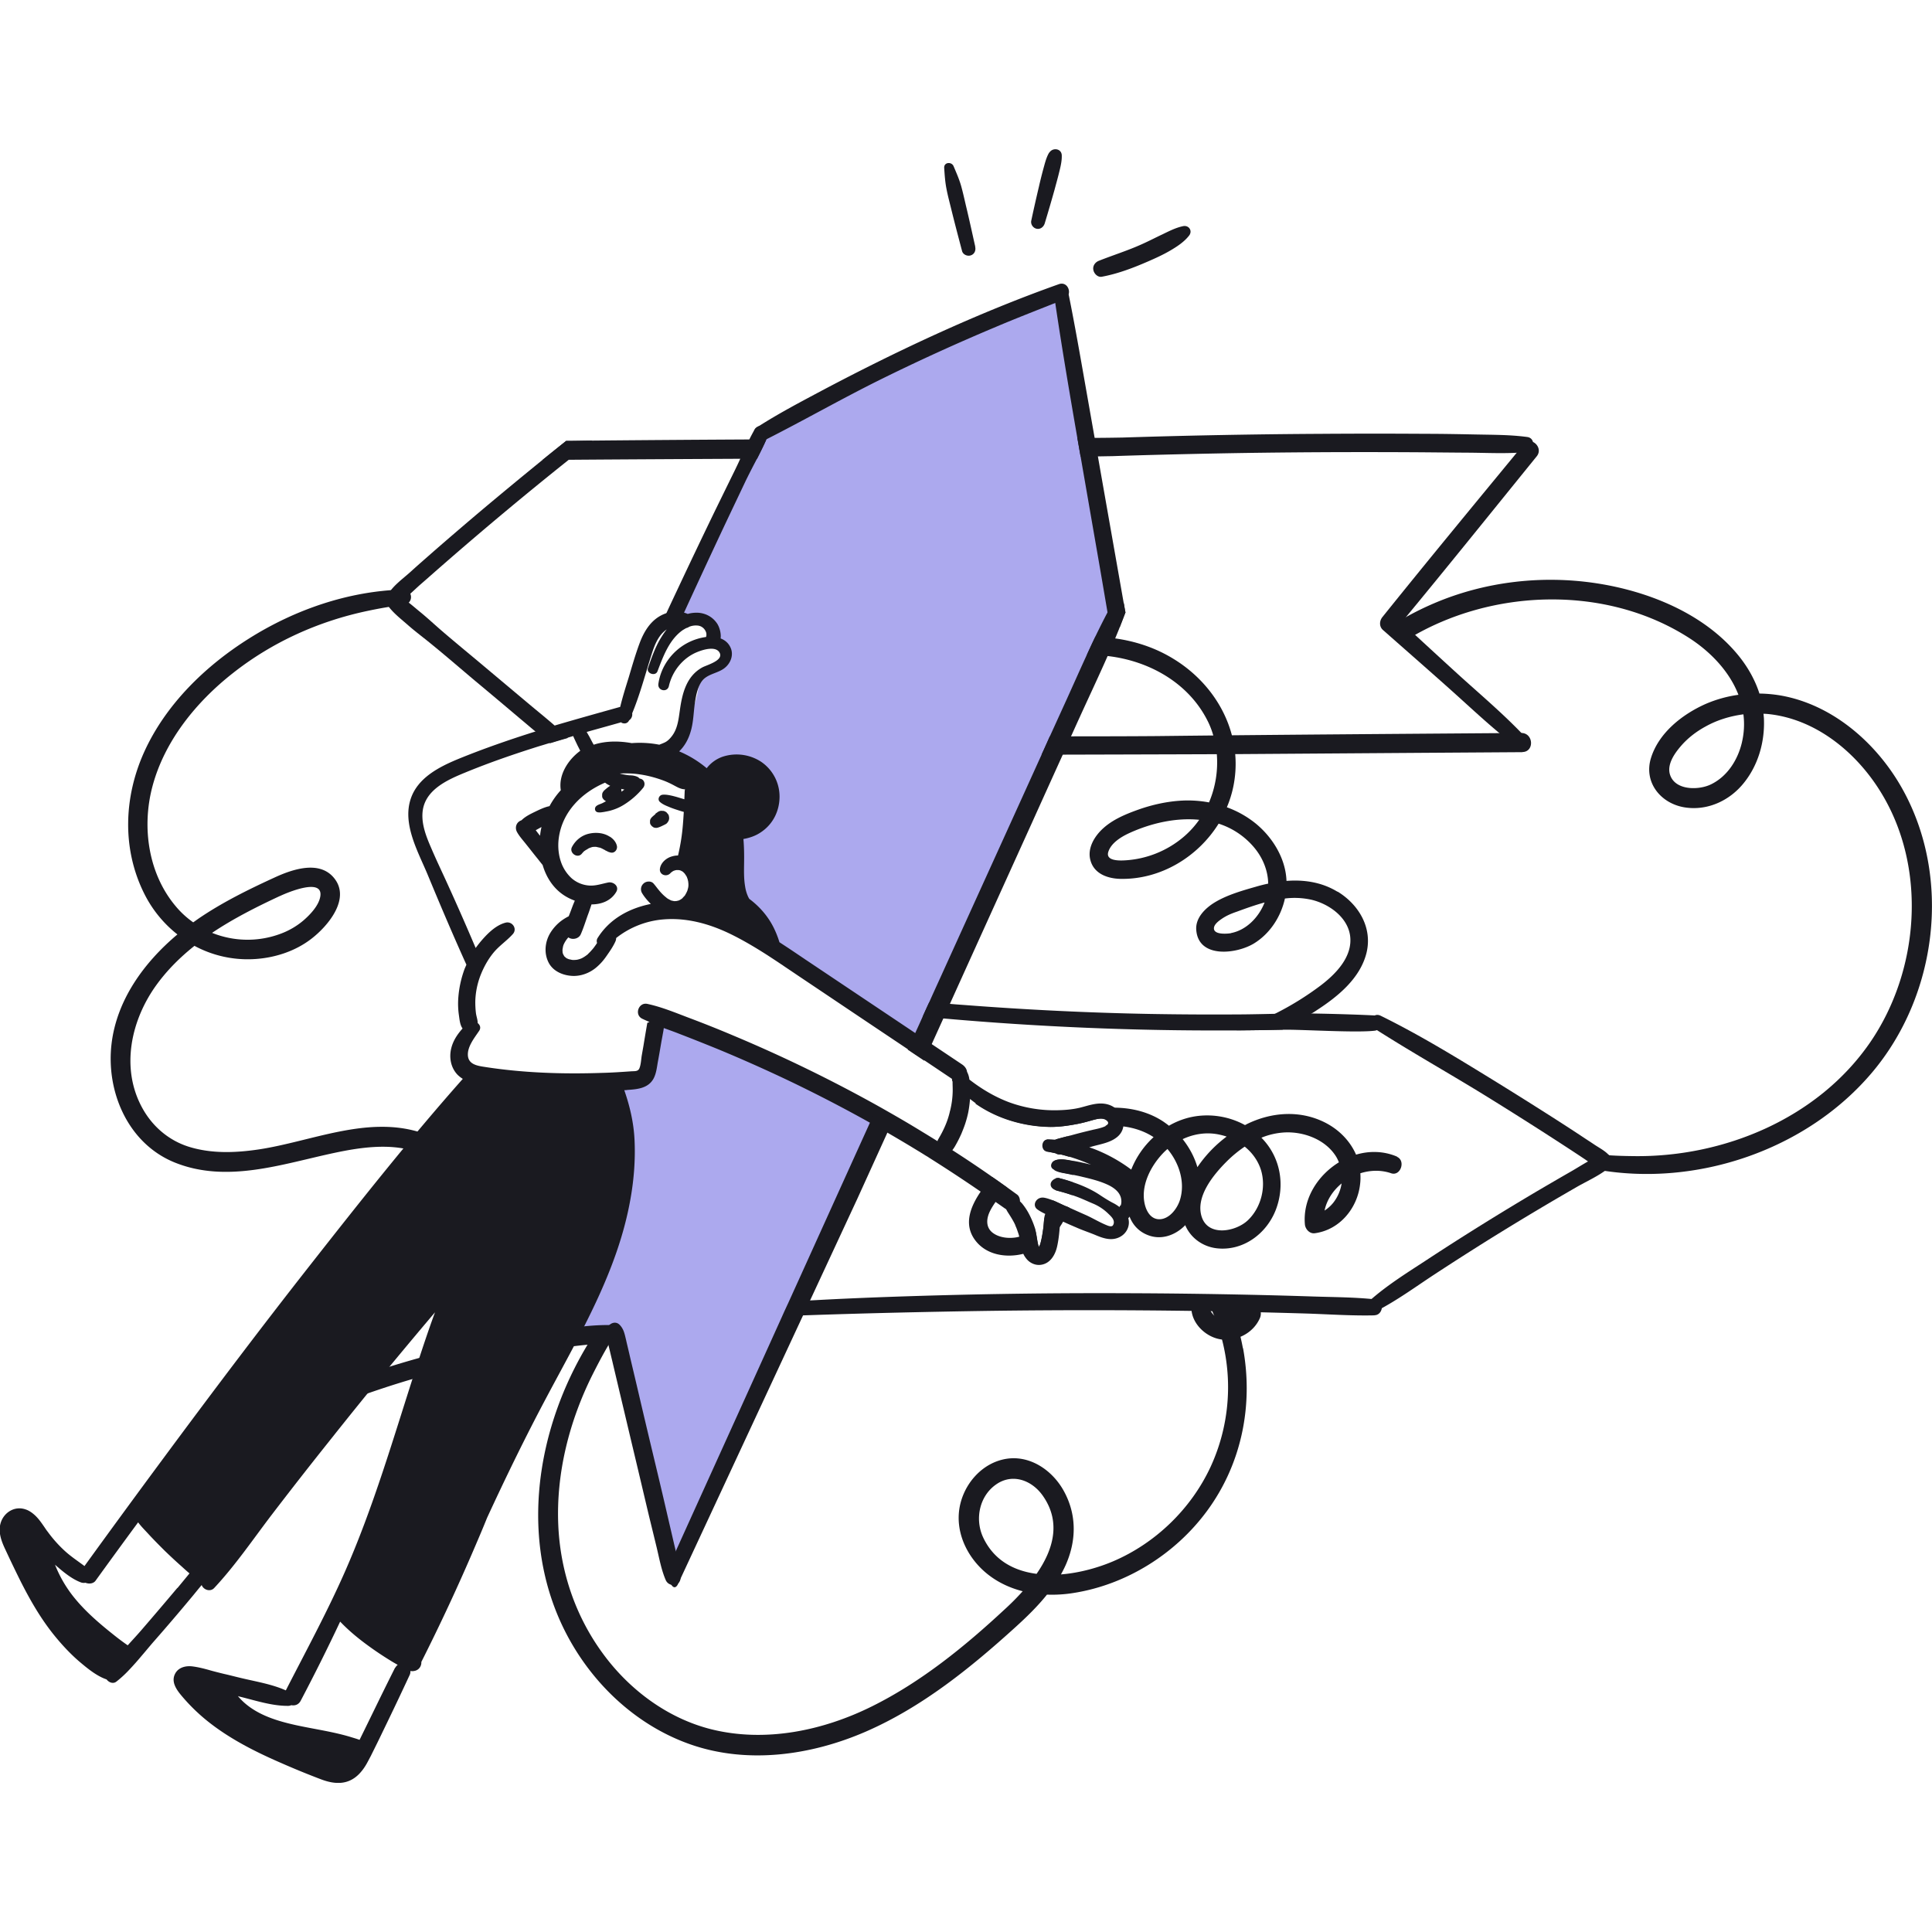
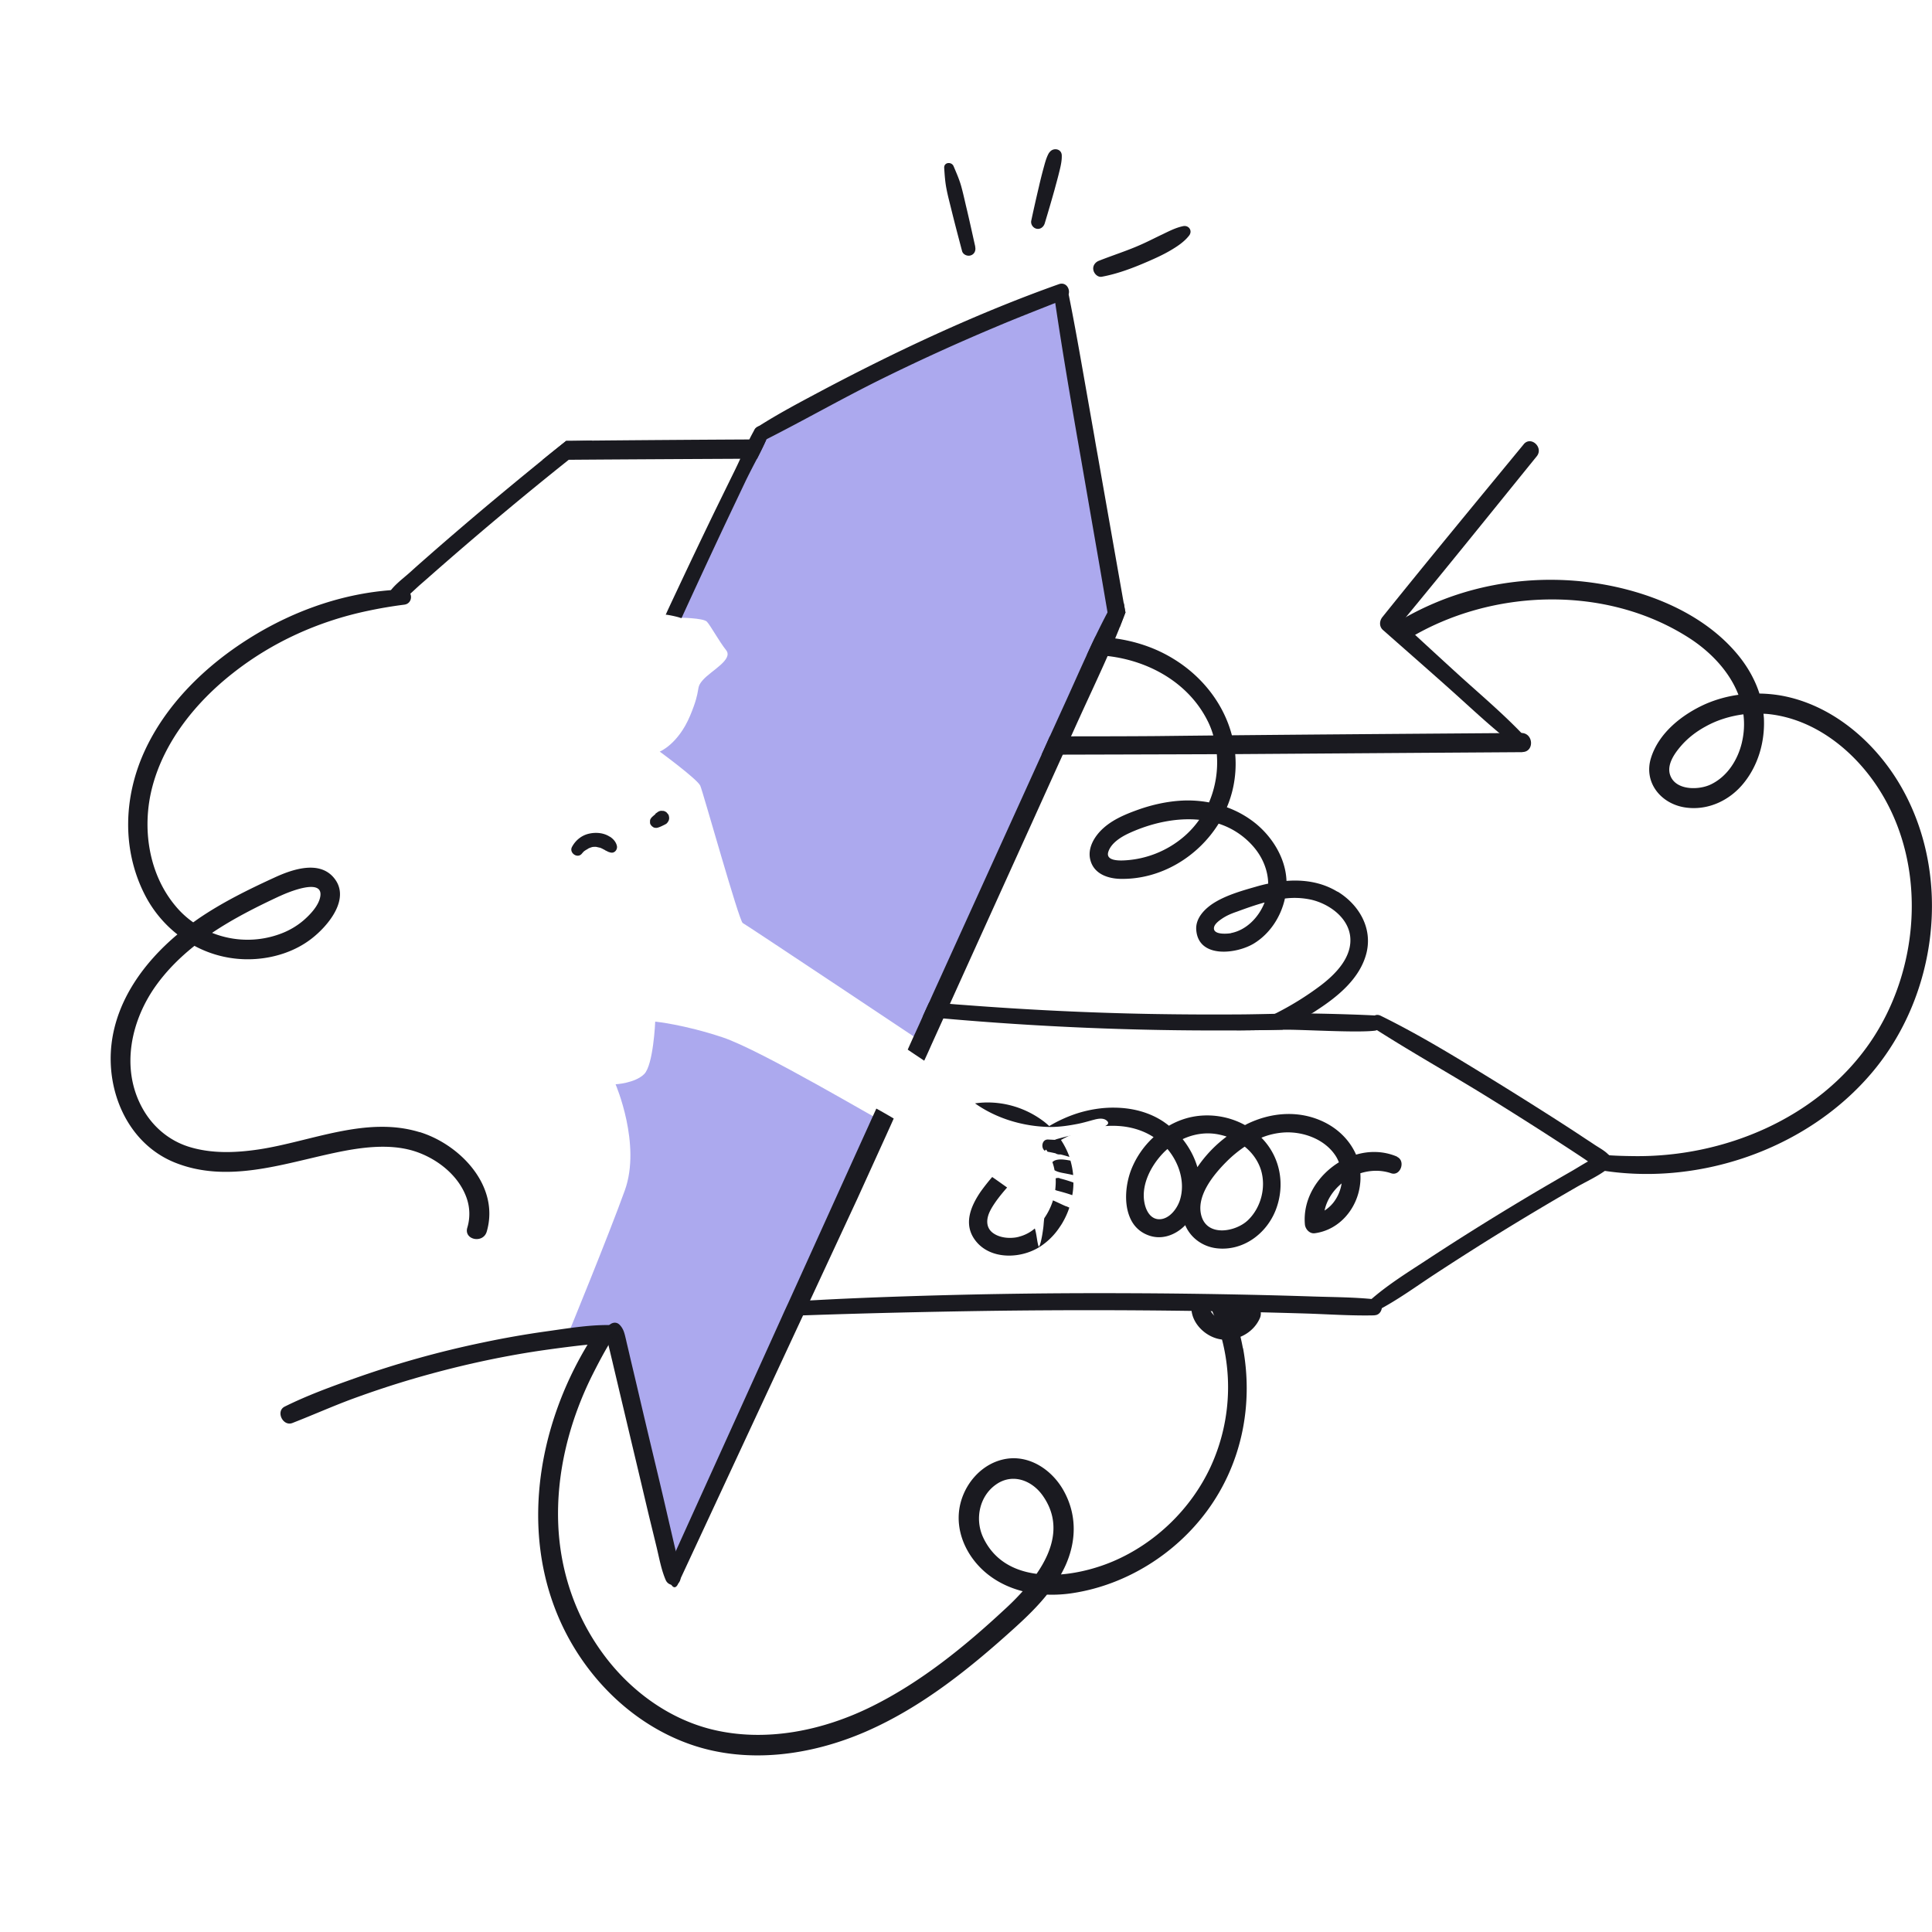
<svg xmlns="http://www.w3.org/2000/svg" width="230" height="230" fill="none">
  <g clip-path="url(#a)">
    <path fill="#1A1A20" d="M127.395 135.186c-.524.134-1.048.269-1.573.417-.08.027-.161.054-.242.094l-.82-.04c-.712-.027-.874.968-.39 1.331.054-.041.121-.081.175-.135.054.081.108.175.161.256.323.053.632.12.942.188a.884.884 0 0 0 .591.134c.363.081.713.188 1.076.296a9.441 9.441 0 0 0-1.009-2.017c.35-.201.713-.376 1.089-.551v.027Zm-.497 8.416c-.511-.215-1.022-.484-1.546-.699-.027.081-.041.148-.067.215a7.807 7.807 0 0 1-.968 1.909c-.054.35-.068.726-.108 1.076-.081.618-.175 1.25-.336 1.855-.013.054-.04.107-.04.161-.054.121-.108.215-.162.323a1.877 1.877 0 0 1-.107-.336c-.121-.538-.175-1.17-.336-1.748 0-.04-.027-.067-.041-.108a4.646 4.646 0 0 1-1.842.968c-.107.041-.215.054-.322.081-.914.161-2.003.054-2.77-.484-.941-.659-.847-1.748-.376-2.675.188-.377.417-.726.659-1.076.416-.591.887-1.156 1.358-1.694-.592-.417-1.184-.847-1.775-1.25a25.558 25.558 0 0 0-1.358 1.721c-1.264 1.842-2.057 3.925-.686 5.781 1.304 1.774 3.684 2.164 5.754 1.64a6.831 6.831 0 0 0 1.896-.793 8.107 8.107 0 0 0 2.433-2.393c.148-.215.283-.417.404-.646a9.211 9.211 0 0 0 .739-1.667c-.121-.053-.255-.121-.376-.161h-.027Zm-.74-3.348a.854.854 0 0 0-.484.027c.027.457 0 .914-.053 1.385.053.027.121.04.174.067.632.162 1.251.336 1.856.551.08-.416.121-.833.134-1.25v-.255a15.285 15.285 0 0 0-1.64-.498l.013-.027Zm1.291-2.083c-.618-.108-1.344-.256-1.922 0-.081.04-.162.107-.242.174.107.31.201.632.255.968.457.269 1.022.323 1.533.431.228.04.457.094.685.147a9.09 9.09 0 0 0-.322-1.72h.013Zm38.88-.471c-1.6-.686-3.307-.712-4.893-.242-.713-1.627-2.017-2.971-3.684-3.818-2.971-1.506-6.386-1.264-9.33.188-.068.04-.135.081-.215.108-2.004-1.103-4.437-1.439-6.669-.888a9.156 9.156 0 0 0-2.379.968c-.188-.161-.39-.295-.592-.443-1.721-1.17-3.778-1.681-5.834-1.708-1.533-.027-3.079.229-4.518.686a16.3 16.3 0 0 0-3.307 1.506 8.245 8.245 0 0 0-.847-.699c-2.299-1.667-5.189-2.407-7.986-2.004 2.582 1.829 5.795 2.77 8.968 2.81 1.115 0 2.191-.161 3.293-.376.538-.108 1.062-.256 1.587-.403.511-.135 1.25-.377 1.747-.041.431.296.256.538-.107.713a11.412 11.412 0 0 1 2.151.04c1.291.161 2.527.565 3.616 1.277a10.488 10.488 0 0 0-2.662 3.872c-.631 1.627-.887 3.859-.201 5.579.376.968 1.062 1.762 2.137 2.192 1.573.645 3.227.08 4.397-1.062.04-.041.067-.068.094-.108.645 1.533 2.084 2.554 3.724 2.756 3.146.377 5.969-1.721 7.071-4.598 1.13-2.971.538-6.278-1.721-8.564a8.53 8.53 0 0 1 2.851-.631c2.204-.081 4.638.82 5.915 2.688.188.269.336.565.457.874-2.514 1.546-4.316 4.343-4.047 7.394.054.565.565 1.13 1.17 1.049 2.958-.39 5.095-2.971 5.404-5.875.054-.43.054-.847.027-1.264 1.183-.376 2.474-.416 3.671 0 1.115.377 1.761-1.492.685-1.963l.027-.013Zm-25.853 5.136c-.309 1.008-1.223 2.258-2.393 2.312-.995.04-1.546-.82-1.774-1.68-.578-2.205.632-4.585 2.124-6.158.175-.188.363-.363.551-.524 1.385 1.64 2.138 3.952 1.492 6.05Zm.31-7.22c1.317-.618 2.796-.86 4.275-.564.322.067.645.147.968.255a15.169 15.169 0 0 0-3.482 3.643c-.35-1.21-.968-2.352-1.761-3.347v.013Zm7.757 9.666c-1.412 1.331-4.665 1.977-5.472-.389-.807-2.393 1.385-5.042 2.944-6.601a14.542 14.542 0 0 1 2.165-1.788c.887.712 1.586 1.667 1.936 2.782.632 2.071 0 4.504-1.573 5.996Zm10.177-2.097a4.261 4.261 0 0 1-1.035.928c.268-1.277 1.021-2.393 2.03-3.227a4.875 4.875 0 0 1-.995 2.299Z" />
    <path fill="#ACA9EE" d="M78.002 121.621s-.215 5.163-1.317 6.251c-1.103 1.089-3.402 1.21-3.402 1.21s3.079 7.139 1.103 12.624c-1.977 5.486-6.803 17.236-6.803 17.236l5.821-.444s6.803 29.738 6.91 29.415c.108-.322 25.356-54.219 24.912-54.327-.443-.107-14.6-8.564-19.211-10.096-4.612-1.533-8.013-1.869-8.013-1.869Zm2.878-48.103 9.746-22.128s17.343-9.438 21.726-11.858c4.382-2.42 13.605-4.611 13.605-4.611s7.354 36.54 6.91 37.535c-.443.995-23.271 51.477-23.271 51.477S88.852 110.1 88.421 109.884c-.43-.215-4.719-15.581-5.055-16.347-.336-.767-4.826-4.06-4.826-4.06s2.191-.874 3.616-4.276c1.425-3.401.565-3.172 1.546-4.275.982-1.102 3.617-2.42 2.743-3.522-.874-1.103-1.869-2.958-2.299-3.402-.444-.443-3.267-.47-3.267-.47v-.014Z" />
    <path fill="#1A1A20" d="M159.204 106.147c-1.856-1.129-3.953-1.439-6.05-1.277-.094-2.676-1.667-5.217-3.711-6.87a11.883 11.883 0 0 0-3.388-1.896 12.97 12.97 0 0 0 .74-2.326 13.42 13.42 0 0 0 .255-3.993 13.482 13.482 0 0 0-.39-2.231c-.981-3.778-3.562-7.072-7.044-9.169-2.098-1.277-4.437-2.044-6.83-2.38a20.312 20.312 0 0 0-2.379-.215 106.2 106.2 0 0 0-1.022 2.192c.591 0 1.169 0 1.747.04.256.013.498.04.753.08 4.894.565 9.586 3.173 11.858 7.677.296.578.524 1.17.699 1.788.215.726.363 1.466.417 2.219a12.181 12.181 0 0 1-.928 5.74 13.743 13.743 0 0 0-3.24-.215c-1.721.094-3.441.47-5.068 1.035-1.519.538-3.092 1.17-4.302 2.272-1.022.928-1.909 2.366-1.506 3.805.444 1.627 2.084 2.178 3.603 2.205 4.773.08 9.196-2.622 11.656-6.574a9.177 9.177 0 0 1 4.1 2.688c1.103 1.251 1.775 2.824 1.802 4.45a18.71 18.71 0 0 0-1.492.377c-1.6.457-3.335.954-4.773 1.801-1.17.686-2.42 1.869-2.299 3.348.269 3.442 4.867 2.85 6.91 1.573 1.882-1.17 3.173-3.173 3.644-5.324a9.3 9.3 0 0 1 3.105.134c2.07.471 4.329 2.03 4.652 4.276.349 2.487-1.681 4.557-3.482 5.928a35.391 35.391 0 0 1-5.499 3.402 37.558 37.558 0 0 1-4.611 1.949c1.855 0 3.697-.04 5.566-.081a36.557 36.557 0 0 0 3.401-1.895c.215-.121.444-.269.659-.417 2.514-1.627 5.189-3.805 5.929-6.856.712-2.985-.942-5.728-3.442-7.26h-.04Zm-18.325-6.494a11.839 11.839 0 0 1-6.95 2.77c-.686.04-2.366.081-1.976-1.049.349-1.035 1.519-1.748 2.446-2.178 2.568-1.183 5.566-1.882 8.363-1.6a10.911 10.911 0 0 1-1.883 2.057Zm5.66 11.441c-.484.081-2.151.215-2.016-.672.067-.43.605-.82.941-1.049.551-.376 1.129-.618 1.761-.833 1.062-.39 2.178-.793 3.321-1.103-.673 1.735-2.151 3.294-4.007 3.644v.013Zm-96.581 23.689c-6.332-1.95-12.866 1.089-19.09 2.043-2.77.417-5.647.538-8.35-.296-2.433-.752-4.396-2.446-5.606-4.678-2.594-4.773-1.29-10.527 1.802-14.721 1.277-1.735 2.783-3.213 4.436-4.531a13.333 13.333 0 0 0 6.937 1.586c2.474-.107 5.015-.9 6.991-2.433 2.003-1.546 4.786-4.867 2.595-7.34-1.788-2.017-4.988-.874-7.018.067-3.105 1.425-6.184 2.944-9.007 4.867-.215.148-.43.309-.646.457a10.739 10.739 0 0 1-2.043-1.869c-3.32-3.899-4.1-9.478-2.81-14.318 1.439-5.418 5.216-10.056 9.559-13.47 4.719-3.725 10.258-6.212 16.12-7.435a51.903 51.903 0 0 1 4.288-.726c1.143-.135 1.062-1.829-.108-1.802-6.493.175-12.88 2.38-18.35 5.822-5.204 3.266-9.923 7.85-12.49 13.51-2.42 5.351-2.662 11.482-.027 16.806a14.287 14.287 0 0 0 3.98 4.92c-3.967 3.334-7.207 7.771-7.839 13.001-.685 5.713 1.95 11.884 7.502 14.143 6.238 2.527 12.84.174 19.05-1.143 3.227-.686 6.978-1.223 10.137.027 2.407.941 4.679 2.823 5.566 5.31a5.709 5.709 0 0 1 .094 3.576c-.43 1.452 1.882 1.923 2.312.471 1.587-5.418-3.145-10.365-7.985-11.858v.014Zm-16.604-28.125c.834-.39 5.176-2.245 4.773.081-.188 1.088-1.21 2.151-2.017 2.85a9.04 9.04 0 0 1-2.742 1.586c-2.69.995-5.58.901-8.12-.121 2.54-1.707 5.323-3.106 8.093-4.396h.013Zm44.689-9.747c-.162.121-.31.255-.458.39l-.12.161a.565.565 0 0 0-.081.283v.188a.5.5 0 0 0 .094.269c.04.053.08.094.12.148l.162.12a.562.562 0 0 0 .282.081c.095.014.189 0 .283-.027.161-.053.31-.107.47-.188a7.21 7.21 0 0 0 .457-.228.599.599 0 0 0 .243-.242.662.662 0 0 0 .147-.31.71.71 0 0 0 0-.336.557.557 0 0 0-.12-.309c-.054-.054-.095-.108-.148-.175a.82.82 0 0 0-.404-.201c-.08 0-.148 0-.228-.014a.805.805 0 0 0-.417.135c-.108.08-.229.161-.336.242l.053.013Zm-5.445 2.702c-.713-.47-1.627-.55-2.433-.376-.901.188-1.64.78-2.07 1.586-.377.699.644 1.439 1.169.807.053-.067.107-.121.161-.188l.08-.081c.135-.108.27-.188.418-.269.053-.027.16-.121.215-.121 0 0-.175.067-.014 0 .027 0 .054-.027.094-.04l.242-.081c.068-.013.108-.027.135-.027.067 0 .148-.013.215-.013h.12c.081.013.418.094.498.107.027 0 .054.027.08.027.068.027.135.067.203.094.08.041.147.081.228.121a.3.3 0 0 1 .108.068c.053.026.269.134.255.121.067.04.108.067.175.08.12.041.228.081.363.081.39 0 .672-.403.605-.78-.094-.484-.444-.874-.847-1.13v.014Z" />
-     <path fill="#1A1A20" d="M125.675 140.295c-.282.094-.511.322-.578.551-.094.376.148.672.524.82.067-.457.081-.928.054-1.385v.014Zm-.377-1.95c-.201.229-.255.578.027.807l.242.161a7.962 7.962 0 0 0-.255-.968h-.014Zm-.954 4.249c-.941-.202-1.546.874-.847 1.384.282.202.605.377.941.538a1.688 1.688 0 0 0-.121.511c.417-.592.753-1.25.968-1.909.027-.081.04-.148.067-.215-.336-.121-.658-.242-1.008-.309Zm.202-5.741s-.121.081-.175.135a.795.795 0 0 0 .282.121c0-.081-.04-.162-.094-.256h-.013Zm-2.004 7.838a7.38 7.38 0 0 0-.981-1.506.905.905 0 0 0-.161-.161c0-.309-.094-.619-.336-.807l-1.17-.847a20.885 20.885 0 0 0-1.358 1.694c.363.256.713.498 1.076.753.053.04.121.081.188.121.081.135.148.282.242.417.269.417.524.82.753 1.264 0 .026.08.147.08.174.041.121.095.242.148.363.094.242.175.484.256.726.04.121.067.242.094.336a4.66 4.66 0 0 0 1.842-.968 10.596 10.596 0 0 0-.632-1.559h-.041Zm3.133-4.396c-.282.094-.511.322-.578.551-.094.376.148.672.524.82.067-.457.081-.928.054-1.385v.014Zm-.377-1.95c-.201.229-.255.578.027.807l.242.161a7.962 7.962 0 0 0-.255-.968h-.014Zm-.954 4.249c-.941-.202-1.546.874-.847 1.384.282.202.605.377.941.538a1.688 1.688 0 0 0-.121.511c.417-.592.753-1.25.968-1.909.027-.081.04-.148.067-.215-.336-.121-.658-.242-1.008-.309Zm.202-5.741s-.121.081-.175.135a.795.795 0 0 0 .282.121c0-.081-.04-.162-.094-.256h-.013Zm-2.004 7.838a7.38 7.38 0 0 0-.981-1.506.905.905 0 0 0-.161-.161c0-.309-.094-.619-.336-.807l-1.17-.847a20.885 20.885 0 0 0-1.358 1.694c.363.256.713.498 1.076.753.053.04.121.081.188.121.081.135.148.282.242.417.269.417.524.82.753 1.264 0 .026.08.147.08.174.041.121.095.242.148.363.094.242.175.484.256.726.04.121.067.242.094.336a4.66 4.66 0 0 0 1.842-.968 10.596 10.596 0 0 0-.632-1.559h-.041Zm3.133-4.396c-.282.094-.511.322-.578.551-.094.376.148.672.524.82.067-.457.081-.928.054-1.385v.014Zm-.121-.982a7.787 7.787 0 0 0-.256-.968c-.201.229-.255.578.027.807l.242.161h-.013Zm-2.044 4.665c.283.202.605.377.942.538a1.63 1.63 0 0 0-.121.511c.416-.592.752-1.25.967-1.909.027-.081.041-.148.068-.215-.336-.121-.659-.242-1.009-.309-.941-.202-1.546.874-.847 1.384Zm1.197-6.869a1.336 1.336 0 0 0-.161-.256c-.054.04-.121.081-.175.135a.795.795 0 0 0 .282.121h.054Zm-3.133 6.09s-.107-.121-.161-.162c0-.309-.094-.618-.336-.806l-1.17-.847c-.47.537-.941 1.102-1.357 1.694.363.255.712.497 1.075.753.054.04.121.08.188.121.081.134.148.282.242.416.269.417.525.82.753 1.264 0 .027.081.148.081.175.04.121.094.242.148.363.094.242.175.484.255.726.041.121.067.242.094.336a4.685 4.685 0 0 0 1.842-.968 10.499 10.499 0 0 0-.632-1.56 7.444 7.444 0 0 0-.981-1.505h-.041Zm13.592-3.59c-.161-.121-.322-.255-.484-.363a18.541 18.541 0 0 0-4.396-2.447c-.201-.08-.417-.148-.618-.215.121-.027.228-.054.336-.094.914-.255 2.016-.43 2.81-.995.551-.376.833-.874.914-1.384.121-.821-.269-1.681-.995-2.219a2.687 2.687 0 0 0-1.035-.457c-1.076-.228-2.138.188-3.173.444-.928.215-1.869.282-2.81.296a15.697 15.697 0 0 1-5.512-.928c-1.721-.632-3.347-1.6-4.799-2.729a2.595 2.595 0 0 0-.283-.928c-.04-.349-.269-.659-.591-.874l-3.617-2.42-1.962-1.317-12.934-8.658c-.147-.094-.295-.202-.457-.309-.645-.43-1.29-.874-1.949-1.304-.269-.175-.551-.363-.82-.538a11.317 11.317 0 0 0-.686-1.734c-.685-1.372-1.68-2.514-2.904-3.429-.04-.067-.08-.147-.12-.215a4.569 4.569 0 0 1-.377-1.263c-.161-.942-.134-1.909-.121-2.851.013-.941 0-1.868-.08-2.796.752-.134 1.492-.39 2.123-.834 1.412-.954 2.178-2.527 2.178-4.22a5.004 5.004 0 0 0-2.218-4.155 5.332 5.332 0 0 0-4.504-.605 4.075 4.075 0 0 0-1.95 1.385 12.697 12.697 0 0 0-3.28-2.004c.673-.645 1.117-1.478 1.372-2.366.35-1.156.336-2.38.524-3.562.135-.847.35-1.936.955-2.595.685-.74 1.842-.793 2.608-1.439.699-.578 1.048-1.545.659-2.392-.256-.565-.686-.901-1.183-1.09.08-.591-.121-1.303-.39-1.734-.538-.833-1.425-1.304-2.407-1.33-.39 0-.766.04-1.116.147-1.129-.484-2.38-.322-3.428.323-1.13.699-1.815 1.882-2.272 3.079-.51 1.357-.914 2.769-1.33 4.167-.364 1.17-.727 2.313-1.01 3.496-2.594.726-5.202 1.451-7.797 2.218-.766.228-1.546.47-2.299.712-3.065.968-6.103 2.017-9.074 3.227-2.326.954-4.948 2.258-5.781 4.826-.982 3.025.9 6.279 2.03 8.994 1.492 3.603 3.011 7.179 4.611 10.715-.067.162-.148.336-.215.498-.444 1.21-.7 2.433-.766 3.71-.027.578 0 1.17.08 1.748.081.538.121 1.196.444 1.64-.605.672-1.116 1.425-1.344 2.339-.283 1.116-.054 2.34.752 3.173.189.188.404.35.619.484-6.332 7.139-12.261 14.641-18.163 22.156-5.956 7.582-11.763 15.286-17.504 23.043-3.146 4.248-6.265 8.51-9.37 12.799-.767-.579-1.573-1.103-2.3-1.762a15.31 15.31 0 0 1-2.07-2.312 4.9 4.9 0 0 1-.309-.43c-.39-.565-.793-1.183-1.331-1.64-.31-.269-.659-.498-1.062-.619-1.13-.363-2.272.229-2.77 1.277-.55 1.183-.107 2.407.417 3.509a153.83 153.83 0 0 0 1.761 3.671c1.183 2.352 2.501 4.651 4.181 6.695.86 1.048 1.789 2.043 2.81 2.93.955.807 2.084 1.762 3.307 2.178.27.363.78.565 1.17.256a13.387 13.387 0 0 0 1.506-1.385 36.126 36.126 0 0 0 1.492-1.68c.524-.605 1.022-1.224 1.533-1.802a250.027 250.027 0 0 0 4.275-5.001c.457-.538.887-1.089 1.344-1.627.189.551 1.009.874 1.493.35 2.514-2.689 4.61-5.781 6.843-8.712a528.563 528.563 0 0 1 6.83-8.739 598.38 598.38 0 0 1 12.61-15.366c-.834 2.258-1.587 4.557-2.326 6.829-2.635 8.134-4.988 16.348-8.456 24.186-2.111 4.773-4.598 9.344-6.978 13.995-1.68-.752-3.643-1.062-5.418-1.492-.564-.134-1.13-.282-1.707-.417-.363-.08-.726-.174-1.103-.269-.309-.08-.631-.161-.94-.255-.633-.175-1.278-.336-1.91-.417-.78-.107-1.653.081-2.07.807-.511.901 0 1.761.565 2.474a21.919 21.919 0 0 0 3.428 3.361c2.595 2.043 5.62 3.562 8.63 4.866a96.597 96.597 0 0 0 4.733 1.936c1.64.619 3.227.686 4.53-.658.35-.363.646-.78.888-1.21.175-.31.336-.632.498-.928.174-.363.362-.726.537-1.089.336-.672.659-1.344.982-2.017a407.965 407.965 0 0 0 3.092-6.507.963.963 0 0 0 .094-.497c.201.04.403.027.618-.04.457-.148.713-.592.686-1.035a237.75 237.75 0 0 0 6.359-13.66c.497-1.156.995-2.325 1.465-3.495 2.259-4.894 4.612-9.72 7.14-14.466 3.979-7.488 8.415-14.949 9.92-23.433.418-2.312.606-4.692.498-7.044-.094-2.071-.551-4.034-1.223-5.969.12 0 .242 0 .363-.027 1.196-.081 2.5-.189 3.132-1.372.323-.618.39-1.344.511-2.016.148-.793.282-1.587.417-2.38l.12-.645c.055-.323.122-.632.162-.955.619.229 1.237.444 1.842.686 1.506.578 2.985 1.17 4.477 1.775 2.93 1.21 5.821 2.5 8.671 3.858a171.623 171.623 0 0 1 9.976 5.189c.685.39 1.371.78 2.043 1.17.807.471 1.6.941 2.407 1.425.591.363 1.183.713 1.774 1.089.148.081.296.175.431.269a184.59 184.59 0 0 1 6.09 4.006c.591.404 1.183.82 1.774 1.224.363.255.713.497 1.076.753.054.04.121.08.188.121.081.134.148.282.242.416.269.417.524.82.753 1.264 0 .027.081.148.081.175.04.121.094.242.147.363.095.242.175.484.256.726.04.121.067.242.094.336.081.336.121.618.188 1.008.067.363.148.713.296 1.035.107.242.255.457.444.673.389.43.994.699 1.586.631 1.17-.121 1.788-1.21 2.003-2.258.135-.619.215-1.264.269-1.896 0-.107.027-.228.027-.349.027-.256.054-.525.054-.794.121.054.228.095.336.148.524.242 1.048.471 1.586.699.753.337 1.546.592 2.313.915.739.309 1.586.618 2.419.39 1.184-.323 1.735-1.452 1.452-2.407.068-.067.121-.134.175-.202.444-.578.645-1.344.592-2.057a3.256 3.256 0 0 0-.471-1.438.895.895 0 0 0 .632-.309c.336-.377.363-1.076-.067-1.398l-.014-.014ZM21.108 189.043a502.52 502.52 0 0 1-4.168 4.893c-.551.646-1.156 1.291-1.735 1.936a28.988 28.988 0 0 1-1.64-1.223c-1.626-1.291-3.24-2.662-4.57-4.262a14.943 14.943 0 0 1-2.447-4.114c.04.041.094.081.134.121.874.753 1.869 1.587 2.958 1.99.188.067.363.067.537.04.404.162.928.121 1.197-.242a919.72 919.72 0 0 1 5.068-6.95c.377.511.847.968 1.237 1.398.632.686 1.29 1.344 1.95 2.003.658.632 1.317 1.25 2.003 1.855.295.269.605.552.927.82-.47.579-.954 1.157-1.425 1.735h-.026Zm25.933 9.478c-1.439 2.85-2.823 5.74-4.235 8.604a15.486 15.486 0 0 0-.834-.269c-2.218-.699-4.53-.995-6.789-1.492-2.178-.484-4.436-1.17-6.13-2.689a7.735 7.735 0 0 1-.726-.753c.04 0 .08.027.134.04 1.91.457 3.9 1.143 5.875 1.116a.89.89 0 0 0 .337-.08c.416.08.873-.041 1.129-.538 1.627-3.092 3.2-6.238 4.692-9.411 1.035 1.089 2.218 2.057 3.428 2.931a39.12 39.12 0 0 0 2.514 1.68c.296.189.605.363.914.538a.957.957 0 0 0-.296.35l-.013-.027ZM81.579 93.873a1.15 1.15 0 0 0-.068.309l-.04.968c-.148-.04-.31-.094-.457-.135a14.165 14.165 0 0 0-1.008-.282c-.363-.08-.767-.161-1.13-.121-.416.04-.645.578-.309.86.269.242.619.404.955.538.363.161.752.296 1.129.417.242.08.497.161.753.228-.067 1.063-.135 2.125-.296 3.173a25.473 25.473 0 0 1-.39 2.017c-.255 0-.51.04-.766.121-.645.188-1.277.739-1.385 1.425-.12.699.686 1.049 1.183.618l.135-.134.161-.121c.04-.027.134-.067.134-.081.081-.027.162-.053.256-.08 0 0 .04 0 .067-.014h.255c.027 0 .121.014.162.027.04 0 .08.027.134.04.04.027.148.081.175.095.027.013.067.04.08.053l.081.081.108.107c.08.108.134.202.202.296.026.041.04.081.067.121.04.121.08.215.107.309 0 .027.04.162.04.175.028.135.028.242.041.336v.215s-.013.162-.027.216c-.013.08-.04.174-.067.255 0 .054-.027.094-.04.148a5.796 5.796 0 0 1-.135.282c-.04.081-.094.162-.134.242-.027.041-.04.067-.081.094-.067.081-.161.162-.228.256-.027.027-.054.04-.081.067-.08.054-.162.108-.256.161-.04.014-.08.027-.094.041-.04 0-.067.026-.107.04-.027 0-.108 0-.135.027-.067 0-.134.013-.201.013h-.135c-.094-.027-.201-.04-.296-.067a.484.484 0 0 1-.148-.067c-.107-.054-.215-.108-.322-.175-.054-.04-.121-.081-.135-.107a4.682 4.682 0 0 1-.537-.484c-.094-.095-.175-.189-.27-.296 0 0-.04-.054-.066-.081a.348.348 0 0 0-.068-.081c-.215-.268-.39-.51-.591-.739-.296-.336-.874-.282-1.17-.013a.907.907 0 0 0-.188 1.169c.282.471.659.901 1.035 1.277-2.554.511-4.893 1.762-6.319 4.034a.666.666 0 0 0-.08.605.901.901 0 0 1-.094.147c-.014.027-.027.041-.04.068l-.041.053-.202.283c-.134.175-.295.349-.443.511l-.242.242c-.04.04-.04.04-.04.053-.23.175-.417.31-.619.417-.027.014-.067.04-.094.054-.08.027-.161.067-.256.094-.08.027-.147.04-.228.067-.054 0-.135.027-.148.027-.08 0-.161.014-.242.014h-.202c-.08 0-.12-.014-.174-.027-.081-.014-.175-.041-.27-.054-.134-.054-.214-.081-.282-.121-.026 0-.04-.027-.067-.04a2.706 2.706 0 0 0-.201-.175c-.054-.081-.121-.215-.135-.229a3.01 3.01 0 0 1-.08-.215c0-.094-.014-.161-.014-.215v-.148c.013-.121.04-.228.054-.322 0-.041.053-.189.053-.216a3.26 3.26 0 0 1 .591-.927.964.964 0 0 0 .23.121c.457.161 1.048-.027 1.25-.498.323-.739.564-1.519.833-2.272.162-.416.296-.847.444-1.277 1.183 0 2.326-.43 2.944-1.492.39-.659-.336-1.237-.954-1.116-.753.148-1.48.417-2.259.363a3.544 3.544 0 0 1-2.124-.887 4.73 4.73 0 0 1-1.17-1.721c-.376-.968-.47-2.044-.336-3.038.417-3.133 2.716-5.405 5.512-6.602.162.135.35.242.538.337.027 0 .04.026.067.04-.107.067-.215.134-.309.215a6.1 6.1 0 0 0-.457.39l-.108.161a.575.575 0 0 0-.08.296v.188a.5.5 0 0 0 .094.27c.04.04.08.093.12.147l.162.121c.027.013.054.027.094.04-.148.081-.295.162-.457.242-.228.108-.484.162-.685.323-.283.215-.229.672.134.753.269.054.51 0 .78-.04.269-.054.551-.095.806-.175a5.889 5.889 0 0 0 1.466-.632 9.24 9.24 0 0 0 2.353-2.044c.242-.282.242-.712-.04-.968a.676.676 0 0 0-.364-.148.82.82 0 0 0-.376-.255 1.718 1.718 0 0 0-.35-.094c-.12-.027-.255-.027-.39-.04h-.107a7.567 7.567 0 0 1-1.009-.175c-.04 0-.08-.027-.12-.04.793-.04 1.6-.014 2.392.107.928.135 1.829.377 2.716.7.444.16.874.362 1.304.59.43.23.834.471 1.331.485l.04-.094Zm-7.61.147s0-.067-.027-.107c.121.027.256.054.39.08-.107.081-.228.175-.35.256 0-.08 0-.148-.013-.228Zm.014-7.985c.322.161.726.12.914-.283a.85.85 0 0 0 .363-.833c.9-2.165 1.506-4.463 2.205-6.682.309-.995.645-2.057 1.371-2.85.161-.161.336-.323.538-.457-.377.47-.7.995-.968 1.479-.525.995-.9 2.057-1.264 3.119-.228.632.874 1.035 1.13.39.672-1.761 1.397-3.778 3.01-4.907.135-.081.27-.162.418-.242a.95.95 0 0 0 .336-.148 2.114 2.114 0 0 1 1.129-.135c.175.04.282.081.403.162.256.161.43.416.511.699.014.053.027.255.014.309 0 .054-.027.121-.04.175a6.713 6.713 0 0 0-2.165.685c-1.869.968-3.227 2.824-3.51 4.907-.107.807 1.063 1.063 1.251.256.403-1.788 1.68-3.375 3.388-4.06.659-.27 2.259-.78 2.675.134.404.901-1.546 1.412-2.07 1.694-1.922 1.049-2.406 3.12-2.689 5.122-.148 1.049-.269 2.178-.927 3.039-.242.322-.538.632-.901.793-.229.107-.43.175-.618.255a12.179 12.179 0 0 0-3.28-.188c-1.507-.269-3.08-.282-4.531.188-.04-.08-.081-.148-.121-.215l-.39-.74-.323-.564c1.385-.39 2.756-.766 4.127-1.156l.014.054Zm37.656 49.837c-.631-.39-1.236-.767-1.841-1.13a127.814 127.814 0 0 0-2.837-1.694c-.672-.389-1.358-.779-2.044-1.169a171.41 171.41 0 0 0-17.598-8.591 137.642 137.642 0 0 0-5.068-2.03c-1.694-.632-3.415-1.371-5.19-1.748-1.035-.215-1.573 1.277-.618 1.761.282.135.578.269.874.39-.08.041-.161.068-.256.108a261.3 261.3 0 0 0-.457 2.716l-.201 1.142c-.081.484-.095 1.089-.283 1.546-.161.404-.578.337-.968.363-1.17.081-2.339.162-3.522.189-4.692.161-9.478 0-14.116-.74-.847-.134-1.761-.349-1.815-1.358-.054-1.048.78-2.07 1.33-2.89.256-.363.122-.713-.16-.941 0-.377-.148-.767-.202-1.129a10.374 10.374 0 0 1-.08-1.587 9.302 9.302 0 0 1 .618-2.971c.376-.955.873-1.869 1.519-2.662.685-.847 1.6-1.438 2.326-2.245.578-.645-.081-1.573-.874-1.358-1.197.309-2.232 1.385-2.998 2.299-.188.229-.377.471-.551.713a305.983 305.983 0 0 0-3.28-7.462c-.66-1.465-1.359-2.904-1.99-4.383-.592-1.358-1.197-2.85-1.05-4.355.256-2.609 2.918-3.805 5.056-4.679 2.904-1.197 5.875-2.218 8.873-3.16.417-.12.833-.255 1.25-.376.713-.215 1.425-.43 2.138-.632.215-.067.416-.12.618-.188 0 .027.014.054.027.08.134.31.282.62.43.928.121.256.256.498.377.753-1.48 1.09-2.608 2.89-2.313 4.692a9.325 9.325 0 0 0-1.344 1.896c-.592.12-1.17.403-1.707.659-.579.282-1.17.564-1.627 1.021-.632.215-.82.874-.538 1.398.296.538.74 1.009 1.102 1.479.404.498.794 1.009 1.197 1.506.255.309.497.632.753.941.497 1.694 1.532 3.186 3.226 3.993.189.094.39.175.605.256-.107.255-.215.51-.309.766-.134.363-.269.726-.417 1.089a6.368 6.368 0 0 0-.82.497 5.241 5.241 0 0 0-1.358 1.466c-.672 1.089-.793 2.5-.174 3.629.55.982 1.667 1.439 2.729 1.506 1.035.067 2.084-.322 2.877-.981.497-.417.9-.874 1.264-1.412.376-.538.78-1.116 1.048-1.721a.963.963 0 0 0 .08-.39 10.423 10.423 0 0 1 5.62-2.218c2.77-.228 5.445.511 7.932 1.708 1.385.672 2.716 1.452 4.02 2.272l.444.282c.551.363 1.116.726 1.667 1.102.08.041.161.108.242.162.591.403 1.183.793 1.774 1.196 2.89 1.936 5.768 3.872 8.658 5.808l4.356 2.917c.659.444 1.318.874 1.963 1.318l3.307 2.218c0 .108 0 .215.068.323v.067c0 .39.026.78.013 1.17a10.338 10.338 0 0 1-.282 2.124c0 .04-.014.067-.027.094a9.766 9.766 0 0 1-.632 1.922 12.66 12.66 0 0 1-.524 1.049c-.121.215-.229.39-.323.578 0 .014-.014.04-.027.054l.04.054ZM64.464 98.457c-.08.336-.134.686-.174 1.035-.175-.215-.337-.43-.511-.659.228-.12.457-.255.685-.376Zm68.887 45.064s-.053.121-.08.175a4.72 4.72 0 0 0-.632-.417c-.619-.309-1.183-.672-1.748-1.048-.914-.605-1.99-1.089-3.092-1.466a15.277 15.277 0 0 0-1.64-.497.846.846 0 0 0-.484.027c-.282.094-.511.322-.578.551-.094.376.148.672.524.82.054.027.121.04.175.067.632.162 1.25.336 1.855.551.108.027.215.068.323.108.739.255 1.425.592 2.137.887a5.75 5.75 0 0 1 1.802 1.183c.349.336.78.713.672 1.197-.027.121-.107.269-.188.296-.202.094-.524-.041-.74-.135-.806-.336-1.532-.78-2.325-1.143-.673-.295-1.358-.604-2.044-.914-.121-.053-.255-.121-.376-.161-.511-.215-1.022-.484-1.546-.699-.336-.121-.659-.242-1.009-.309-.941-.202-1.546.874-.847 1.384.283.202.605.377.942.538a1.63 1.63 0 0 0-.121.511c-.054.35-.068.726-.108 1.076-.081.618-.175 1.25-.336 1.855-.014.054-.04.107-.04.161-.054.121-.108.215-.162.323a1.798 1.798 0 0 1-.107-.336c-.121-.538-.175-1.17-.336-1.748 0-.04-.027-.067-.041-.108a10.487 10.487 0 0 0-.632-1.559 7.423 7.423 0 0 0-.981-1.506.94.94 0 0 0-.161-.161c0-.309-.094-.619-.336-.807l-1.17-.847c-.592-.417-1.183-.847-1.775-1.25a141.228 141.228 0 0 0-4.772-3.2c.215-.255.376-.564.524-.833.202-.363.376-.726.551-1.116.161-.39.323-.793.457-1.197.135-.416.256-.847.35-1.29.067-.336.121-.672.161-1.022.027-.215.04-.417.067-.632.215.175.444.35.673.511 2.581 1.828 5.794 2.77 8.967 2.81 1.116 0 2.191-.161 3.293-.377a20.702 20.702 0 0 0 1.587-.403c.511-.134 1.25-.376 1.748-.04.43.296.255.538-.108.712-.511.269-1.412.417-1.6.471-.86.201-1.721.417-2.581.659-.524.134-1.049.268-1.573.416a1.856 1.856 0 0 0-.242.094l-.82-.04c-.713-.027-.874.968-.39 1.331a.778.778 0 0 0 .282.121c.377.067.686.135.995.202a.889.889 0 0 0 .592.134c.363.081.712.188 1.075.296.847.255 1.681.565 2.501.928a26.35 26.35 0 0 0-2.097-.458c-.081 0-.175-.026-.269-.04-.619-.107-1.345-.255-1.923 0-.08.04-.161.108-.242.175-.201.228-.255.578.027.807l.242.161c.457.269 1.022.323 1.533.43.228.04.457.094.685.148.336.067.659.134.982.215 1.022.242 2.084.498 3.038.941.699.323 1.398.82 1.587 1.573.067.296.08.592-.027.901l-.068.013Zm-10.809 1.17a7.38 7.38 0 0 0-.981-1.506.905.905 0 0 0-.161-.161c0-.309-.094-.619-.336-.807l-1.17-.847a20.885 20.885 0 0 0-1.358 1.694c.363.256.713.498 1.076.753.053.04.121.081.188.121.081.135.148.282.242.417.269.417.524.82.753 1.264 0 .026.08.147.08.174.041.121.095.242.148.363.094.242.175.484.256.726.04.121.067.242.094.336a4.66 4.66 0 0 0 1.842-.968 10.596 10.596 0 0 0-.632-1.559h-.041Zm2.004-7.838s-.121.081-.175.135a.795.795 0 0 0 .282.121c0-.081-.04-.162-.094-.256h-.013Zm-.202 5.741c-.941-.202-1.546.874-.847 1.384.282.202.605.377.941.538a1.688 1.688 0 0 0-.121.511c.417-.592.753-1.25.968-1.909.027-.081.04-.148.067-.215-.336-.121-.658-.242-1.008-.309Zm.954-4.249c-.201.229-.255.578.027.807l.242.161a7.962 7.962 0 0 0-.255-.968h-.014Zm.377 1.95c-.282.094-.511.322-.578.551-.094.376.148.672.524.82.067-.457.081-.928.054-1.385v.014Zm-3.133 4.396a7.38 7.38 0 0 0-.981-1.506.905.905 0 0 0-.161-.161c0-.309-.094-.619-.336-.807l-1.17-.847a20.885 20.885 0 0 0-1.358 1.694c.363.256.713.498 1.076.753.053.04.121.081.188.121.081.135.148.282.242.417.269.417.524.82.753 1.264 0 .026.08.147.08.174.041.121.095.242.148.363.094.242.175.484.256.726.04.121.067.242.094.336a4.66 4.66 0 0 0 1.842-.968 10.596 10.596 0 0 0-.632-1.559h-.041Zm2.004-7.838s-.121.081-.175.135a.795.795 0 0 0 .282.121c0-.081-.04-.162-.094-.256h-.013Zm-.202 5.741c-.941-.202-1.546.874-.847 1.384.282.202.605.377.941.538a1.688 1.688 0 0 0-.121.511c.417-.592.753-1.25.968-1.909.027-.081.04-.148.067-.215-.336-.121-.658-.242-1.008-.309Zm.954-4.249c-.201.229-.255.578.027.807l.242.161a7.962 7.962 0 0 0-.255-.968h-.014Zm.377 1.95c-.282.094-.511.322-.578.551-.094.376.148.672.524.82.067-.457.081-.928.054-1.385v.014Z" />
    <path fill="#1A1A20" d="M91.392 51.94c-.04.108-.094.216-.148.337-.363.833-.753 1.586-1.13 2.339-.456.874-.913 1.748-1.344 2.635-.847 1.788-1.694 3.563-2.54 5.35a1170.432 1170.432 0 0 0-5.096 10.984 5.624 5.624 0 0 1-.269-.08 12.04 12.04 0 0 0-1.505-.323h-.108c.47-1.049.968-2.084 1.452-3.119a857.286 857.286 0 0 1 4.49-9.41c.766-1.56 1.533-3.133 2.3-4.693.214-.443.43-.887.631-1.344.35-.766.7-1.533 1.076-2.285.174-.364.363-.713.564-1.076.014-.04.04-.08.067-.121a.595.595 0 0 1 .162-.202.83.83 0 0 1 .161-.12c.686-.377 1.586.282 1.237 1.129Z" />
    <path fill="#1A1A20" d="M127.208 35.069c-.081.242-.269.457-.565.591l-1.008.403c-2.367.941-4.733 1.856-7.072 2.85a243.868 243.868 0 0 0-13.901 6.346c-4.517 2.245-8.9 4.746-13.404 7.031-.04.014-.067.04-.107.054-.323.161-.632.134-.874 0-.39-.202-.632-.659-.484-1.062a.72.72 0 0 1 .215-.323.83.83 0 0 1 .161-.12c2.514-1.614 5.11-2.972 7.704-4.356 9.074-4.8 18.499-9.21 28.178-12.651.861-.31 1.385.578 1.157 1.237Z" />
    <path fill="#1A1A20" d="M133.969 72.94c-.215.565-.43 1.13-.659 1.708a.675.675 0 0 1-.228.04c-.605.027-1.008-.43-1.103-.995-.04-.269-.094-.538-.134-.807-.43-2.527-.86-5.068-1.304-7.595l-1.896-10.93c-.134-.74-.255-1.48-.39-2.219-.927-5.364-1.841-10.728-2.635-16.106-.026-.174-.053-.363-.08-.537-.135-.928 1.358-1.25 1.667-.444l.04.121c.565 2.81 1.076 5.646 1.573 8.47l1.492 8.47c.121.739.256 1.478.39 2.218 1.022 5.834 2.057 11.67 3.079 17.49.067.363.121.74.202 1.103l-.014.013Zm-27.573 60.216c-.296.672-.605 1.344-.901 2.003l-3.428 7.542-5.673 12.207-.834 1.775-14.828 31.862c-.632 1.372-1.587-1.008-.968-2.366 3.777-8.349 7.569-16.697 11.346-25.046.66-1.452 1.318-2.917 1.977-4.369.255-.578.524-1.157.793-1.735 3.186-7.017 6.359-14.049 9.545-21.066.296-.673.605-1.331.901-1.99a61.79 61.79 0 0 1 2.043 1.169l.027.014Z" />
    <path fill="#1A1A20" d="M133.969 72.94c-.215.565-.43 1.13-.659 1.708-.174.457-.363.9-.551 1.358a95.683 95.683 0 0 1-.901 2.097c-1.115 2.527-2.299 5.028-3.441 7.542-.309.672-.605 1.344-.914 2.017-.337.725-.659 1.451-.982 2.177-1.237 2.73-2.474 5.459-3.71 8.201-3.24 7.152-6.494 14.318-9.734 21.484-.255.578-.524 1.156-.78 1.734l-1.371 3.025a87.808 87.808 0 0 1-.901 1.99c-.658-.444-1.317-.874-1.963-1.318.296-.659.592-1.331.901-1.99.296-.645.592-1.29.874-1.936.256-.564.511-1.142.78-1.707.417-.941.847-1.882 1.277-2.823 3.348-7.381 6.709-14.762 10.056-22.142.686-1.506 1.358-2.998 2.044-4.504.336-.726.658-1.452.981-2.178l2.057-4.517c.78-1.721 1.546-3.455 2.339-5.176a106.2 106.2 0 0 1 1.022-2.192c.471-.968.955-1.949 1.465-2.904.148-.282.296-.564.457-.846.377-.686 1.089-.619 1.479-.202.068.363.121.74.202 1.102h-.027ZM80.26 183.853l-.846-3.643c-.578-2.527-1.183-5.041-1.788-7.569-.605-2.527-1.197-5.041-1.788-7.569-.282-1.21-.578-2.433-.86-3.643-.148-.659-.31-1.304-.458-1.963-.161-.659-.255-1.237-.752-1.748-.538-.551-1.332-.121-1.533.498-.202.645.04 1.29.201 1.922.162.659.31 1.304.471 1.963.282 1.21.578 2.433.86 3.643.592 2.474 1.17 4.948 1.762 7.421.591 2.474 1.17 4.948 1.76 7.422.297 1.209.592 2.419.888 3.643.31 1.29.551 2.662 1.076 3.872.39.9 1.814.753 1.76-.336-.08-1.318-.456-2.635-.752-3.913Z" />
    <path fill="#1A1A20" d="M73.109 157.759c-2.608-.108-5.31.349-7.892.712-2.621.363-5.23.82-7.824 1.371a116.077 116.077 0 0 0-15.138 4.235c-2.81.995-5.687 2.044-8.362 3.375-1.103.551-.215 2.406.927 1.949 2.42-.941 4.786-2.003 7.233-2.904 2.393-.874 4.827-1.68 7.273-2.393 4.948-1.438 9.976-2.568 15.071-3.321a164.7 164.7 0 0 1 4.396-.578c1.466-.174 2.958-.242 4.41-.524 1.21-.228 1.156-1.882-.108-1.936l.014.014Zm90.679-35.076c-2.044.309-9.008-.148-11.064-.094-1.923.04-3.765.067-5.62.081h-.672a366.349 366.349 0 0 1-34.121-1.425c-.82-.068-1.64-.148-2.46-.229.255-.565.51-1.143.779-1.707l2.474.201c.578.054 1.156.094 1.734.135 7.341.564 14.695.927 22.062 1.062 3.724.067 7.448.081 11.158.054 1.224-.014 2.461-.041 3.684-.068.592 0 1.17-.013 1.761-.04h2.595c2.743.04 6.52.161 7.851.256 1.076.08.78 1.613-.121 1.747l-.04.027Zm-.161 33.906c-2.837.067-5.674-.148-8.51-.229-2.743-.08-5.486-.148-8.215-.215a876.577 876.577 0 0 0-29.724-.081c-7.018.108-14.036.269-21.054.511l-2.46.081c.255-.578.524-1.156.793-1.734.834-.041 1.667-.094 2.5-.135 2.42-.134 4.854-.242 7.274-.336a706.273 706.273 0 0 1 29.725-.497c5.001.013 10.002.08 15.003.188 2.461.054 4.907.121 7.354.202 2.487.08 4.988.08 7.462.349 1.089.108.914 1.855-.135 1.882l-.013.014Z" />
    <path fill="#1A1A20" d="M191.497 137.471c-.471-.497-1.129-.833-1.694-1.21-.538-.363-1.089-.712-1.627-1.075a282.822 282.822 0 0 0-3.401-2.205 546.372 546.372 0 0 0-6.615-4.154c-4.503-2.77-9.034-5.566-13.793-7.905-.995-.484-1.667.927-.766 1.506 4.423 2.836 9.02 5.404 13.497 8.173a466.457 466.457 0 0 1 9.895 6.292c.551.363 1.089.713 1.627 1.076.564.376 1.143.847 1.774 1.102 1.022.404 1.909-.78 1.116-1.613l-.013.013Z" />
    <path fill="#1A1A20" d="M190.488 137.579c-1.264.484-2.434 1.304-3.603 1.963-1.197.686-2.393 1.385-3.59 2.084a355.973 355.973 0 0 0-6.856 4.154 319.095 319.095 0 0 0-6.749 4.316c-2.286 1.492-4.638 2.957-6.682 4.786-.672.605.256 1.505.955 1.142 2.366-1.223 4.544-2.823 6.776-4.288a356.243 356.243 0 0 1 6.748-4.316 361.18 361.18 0 0 1 6.857-4.154c1.116-.659 2.232-1.304 3.347-1.949 1.17-.673 2.501-1.264 3.577-2.084.793-.605.255-2.071-.794-1.667l.014.013Zm-9.263-48.035-12.126.08-21.363.148c-2.285.014-10.647.04-21.201.067h-2.541c.336-.726.659-1.452.982-2.178h2.54c5.808 0 9.909-.026 10.85-.04 14.25-.161 28.488-.255 42.738-.363 1.466 0 1.587 2.259.121 2.272v.014Z" />
    <path fill="#1A1A20" d="M181.4 52.882c-5.633 6.843-11.28 13.673-16.832 20.583-.363.457-.39 1.129.067 1.532 2.649 2.34 5.311 4.665 7.946 7.018 2.635 2.353 5.203 4.813 8.026 6.937.793.592 1.721-.403 1.035-1.142-2.407-2.582-5.122-4.88-7.744-7.247-2.366-2.15-4.705-4.315-7.044-6.466 5.417-6.548 10.741-13.175 16.092-19.776.847-1.05-.699-2.474-1.56-1.426l.014-.013Zm-90.25-.552h.081c-.336.78-.726 1.533-1.102 2.286h-1.977c-7.999.04-15.406.08-20.475.121-1.156 0-2.205 0-3.092.014.928-.753 1.869-1.506 2.81-2.26.954 0 1.976-.026 3.092-.04a4469.97 4469.97 0 0 1 18.74-.134h1.923v.014Z" />
-     <path fill="#1A1A20" d="M181.655 53.823c-2.285.215-4.624.08-6.91.067-2.218-.013-4.423-.04-6.641-.053-7.986-.04-15.972 0-23.957.16-3.939.081-7.892.176-11.831.31-.282 0-.834.013-1.627.027-.564 0-1.25 0-2.043.027-.135-.74-.256-1.48-.39-2.218.753 0 1.425 0 2.043-.014a234.04 234.04 0 0 0 3.334-.04 888.913 888.913 0 0 1 23.958-.444c4.046-.027 8.08-.027 12.126 0 2.017 0 4.033.04 6.063.08 2.004.041 4.034.028 6.023.297 1.076.134.861 1.72-.121 1.815l-.027-.014ZM67.624 87.85c-.713.201-1.425.416-2.138.632a44.987 44.987 0 0 1-1.761-1.412c-.619-.511-1.224-1.035-1.842-1.546a838.74 838.74 0 0 0-5.297-4.45c-1.761-1.479-3.509-2.998-5.297-4.45-.887-.726-1.828-1.425-2.689-2.178-.82-.726-1.801-1.465-2.433-2.366-.497-.726.363-1.56 1.102-1.224.995.458 1.923 1.331 2.77 2.017.887.726 1.734 1.52 2.608 2.272 1.72 1.479 3.469 2.904 5.19 4.356l5.189 4.356c.995.833 2.016 1.653 2.998 2.514.538.47 1.075.968 1.586 1.479h.014Z" />
    <path fill="#1A1A20" d="M70.487 52.479a2.66 2.66 0 0 1-.188.201c-.874.686-1.748 1.385-2.609 2.07a439.685 439.685 0 0 0-14.828 12.37c-.915.792-1.815 1.599-2.73 2.392-.927.793-1.841 1.829-2.957 2.353-.632.296-1.304-.565-.968-1.13.632-1.061 1.801-1.868 2.715-2.702.928-.847 1.883-1.667 2.824-2.5a499.864 499.864 0 0 1 5.727-4.907 588.478 588.478 0 0 1 7.112-5.875c.927-.753 1.869-1.506 2.81-2.259.954 0 1.976-.027 3.092-.04v.027ZM226.464 93.9c-3.025-5.418-8.308-10.057-14.573-11.119a16.38 16.38 0 0 0-2.433-.215c-.565-1.748-1.506-3.36-2.703-4.772-4.087-4.84-10.62-7.435-16.751-8.363-6.48-.981-13.256-.188-19.292 2.394a34.95 34.95 0 0 0-4.356 2.231c-1.317.793-.027 2.797 1.291 2.003 9.881-5.996 23.459-6.466 33.341-.174 2.608 1.653 4.893 4.033 5.969 6.83a14.942 14.942 0 0 0-3.872 1.075c-2.769 1.223-5.566 3.401-6.52 6.385-.955 2.958 1.169 5.54 4.087 5.956 2.688.39 5.297-.847 6.964-2.944 1.694-2.11 2.473-4.84 2.379-7.529 0-.228-.04-.457-.053-.685.174 0 .349.013.51.027 5.647.564 10.46 4.49 13.377 9.182 5.633 9.021 4.719 21.362-1.25 29.993-6.225 8.981-17.37 13.606-28.098 13.458-1.331-.014-2.649-.054-3.966-.188-1.156-.121-1.56 1.586-.363 1.801 11.817 2.097 24.912-2.339 32.696-11.548 7.784-9.196 9.545-23.191 3.616-33.798Zm-19.09-5.526c-.484 2.07-1.721 4.047-3.684 5.001-1.425.7-4.195.753-4.853-1.075-.457-1.264.524-2.622 1.304-3.523.833-.954 1.828-1.707 2.944-2.312 1.358-.753 2.904-1.223 4.463-1.425a9.287 9.287 0 0 1-.174 3.32v.014Zm-59.409 72.141a24.561 24.561 0 0 0-1.439-4.948c-.551-1.344-2.716-.632-2.137.699a22.655 22.655 0 0 1-.256 18.325c-2.312 5.001-6.547 9.115-11.616 11.279-1.801.766-4.006 1.385-6.211 1.56.256-.471.498-.942.699-1.439 1.157-2.823 1.13-5.794-.363-8.497-1.331-2.42-3.952-4.261-6.802-3.831-2.958.457-5.19 3.079-5.633 5.969-.471 3.132 1.196 6.198 3.683 8.013 1.17.86 2.488 1.438 3.859 1.788a29.935 29.935 0 0 1-2.151 2.164c-4.773 4.437-9.949 8.645-15.81 11.549-5.822 2.89-12.665 4.315-19.077 2.729-5.082-1.264-9.546-4.531-12.678-8.672-3.415-4.503-5.297-9.894-5.566-15.528-.296-6.264 1.318-12.556 4.127-18.135.7-1.385 1.425-2.756 2.246-4.074.309-.484 0-1.183-.471-1.425-.551-.296-1.116 0-1.425.47-7.408 11.132-9.747 26.163-2.407 37.939 3.187 5.109 7.973 9.236 13.686 11.226 6.803 2.366 14.359 1.291 20.852-1.532 6.695-2.918 12.449-7.569 17.813-12.436 1.318-1.197 2.622-2.46 3.751-3.872 1.062.04 2.138-.027 3.2-.202 6.278-.995 12.1-4.651 15.864-9.773 4.114-5.593 5.525-12.584 4.275-19.387l-.013.041Zm-30.908 22.545c-1.035-2.178-.484-4.974 1.573-6.372 1.936-1.318 4.194-.457 5.472 1.317 2.285 3.187 1.277 6.507-.7 9.357-2.675-.349-5.054-1.586-6.345-4.302Z" />
    <path fill="#1A1A20" d="M149.511 155.325c-.538-.242-1.291-.094-1.546.498-.067.147-.148.282-.215.416l-.162.202c-.053.054-.094.107-.147.161-.068.067-.068.081-.054.081-.094.081-.269.161-.323.202-.067.04-.121.067-.188.107-.188.067-.323.121-.457.161-.067.014-.309.041-.054.014a1.13 1.13 0 0 0-.215.027h-.376c-.108-.014-.216-.027-.31-.054h-.067c-.054-.013-.121-.054-.175-.081-.027 0-.228-.107-.349-.174 0 0-.027-.027-.067-.054-.054-.041-.108-.094-.162-.135-.067-.053-.121-.121-.188-.174a.568.568 0 0 0-.094-.108c-.027-.027-.04-.067-.054-.067-.054-.067-.094-.148-.148-.215l-.161-.283c0-.026-.054-.121-.067-.147-.027-.081-.068-.162-.108-.242-.188-.471-.632-.767-1.156-.673a1.02 1.02 0 0 0-.834 1.049c.095 1.842 1.842 3.428 3.63 3.63 1.869.201 3.778-.82 4.531-2.568.228-.551.094-1.277-.498-1.546l.014-.027Z" />
    <path fill="#1A1A20" d="M149.403 156.132a.857.857 0 0 0-.148-.404l-.188-.228a1.126 1.126 0 0 0-.538-.269c-.645-.054-1.304-.135-1.949-.148-.215 0-.511.148-.659.309-.134.175-.228.363-.242.578a.935.935 0 0 0 .148.592c.054.067.108.121.161.188.068.054.135.094.202.134a.532.532 0 0 0 .135.202.859.859 0 0 0 .363.296.839.839 0 0 0 .484.121h.201c.336-.014.672-.04.995-.054.269-.013.592-.148.766-.363.054-.081.121-.161.175-.255a.82.82 0 0 0 .108-.43.677.677 0 0 0-.014-.283v.014Zm-33.3-126.764c-.363-1.613-.713-3.24-1.103-4.853-.188-.807-.363-1.613-.591-2.42-.229-.793-.565-1.546-.888-2.312-.242-.565-1.169-.484-1.115.215.053.833.107 1.653.268 2.473.162.848.39 1.681.592 2.514.403 1.64.834 3.267 1.264 4.894.107.43.632.659 1.035.524.457-.147.632-.604.524-1.035h.014Zm8.805-11.212c-.363.592-.524 1.331-.712 1.99a55.11 55.11 0 0 0-.511 2.057 197.016 197.016 0 0 0-.915 4.06c-.094.43.202.874.632.968.457.094.834-.215.968-.632a195.69 195.69 0 0 0 1.17-4.006c.175-.66.363-1.318.524-1.977.175-.699.363-1.425.336-2.137-.04-.82-1.089-.941-1.479-.31l-.013-.013Zm15.945 8.766c-.86.174-1.667.591-2.447.968-.833.39-1.653.82-2.5 1.196-1.667.753-3.402 1.29-5.096 1.963-.443.175-.753.618-.645 1.102.081.43.524.888 1.008.793 1.896-.35 3.724-1.048 5.485-1.814.901-.39 1.815-.807 2.662-1.304.807-.471 1.667-1.036 2.246-1.789.43-.564-.041-1.25-.713-1.115Z" />
  </g>
  <defs>
    <clipPath id="a">
      <path fill="#fff" d="M0 17.753h230v194.494H0z" />
    </clipPath>
  </defs>
</svg>